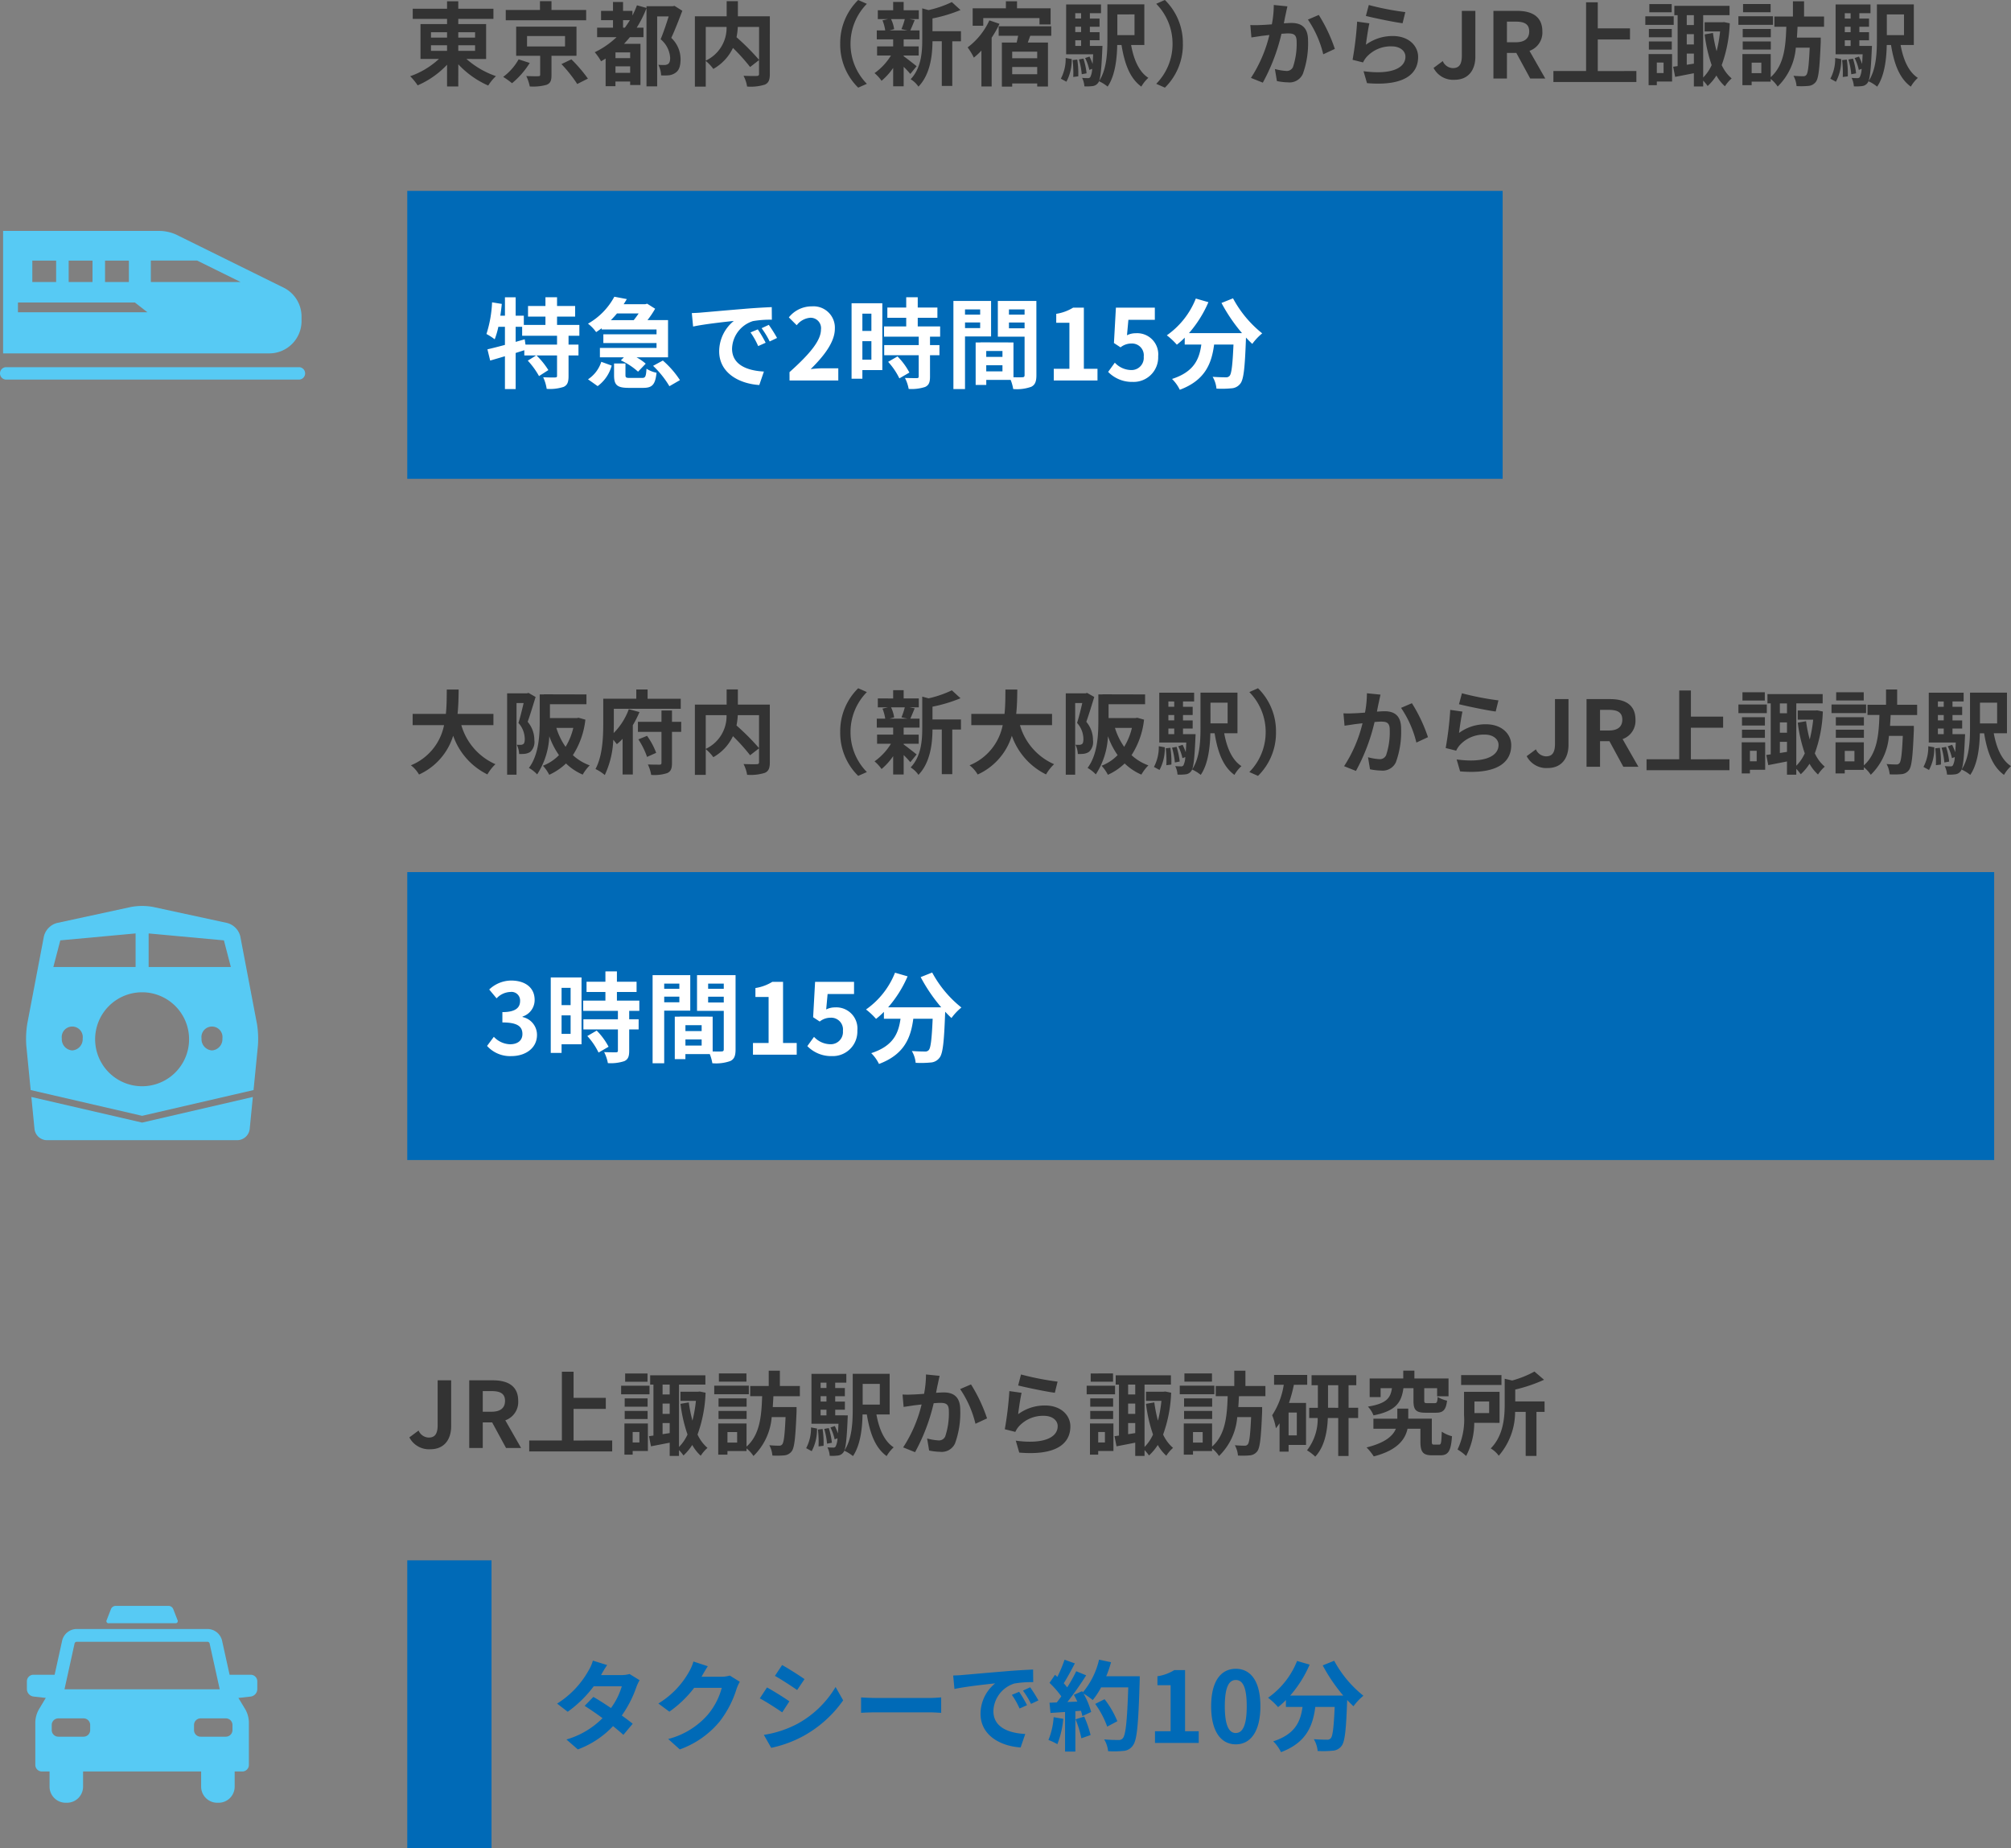
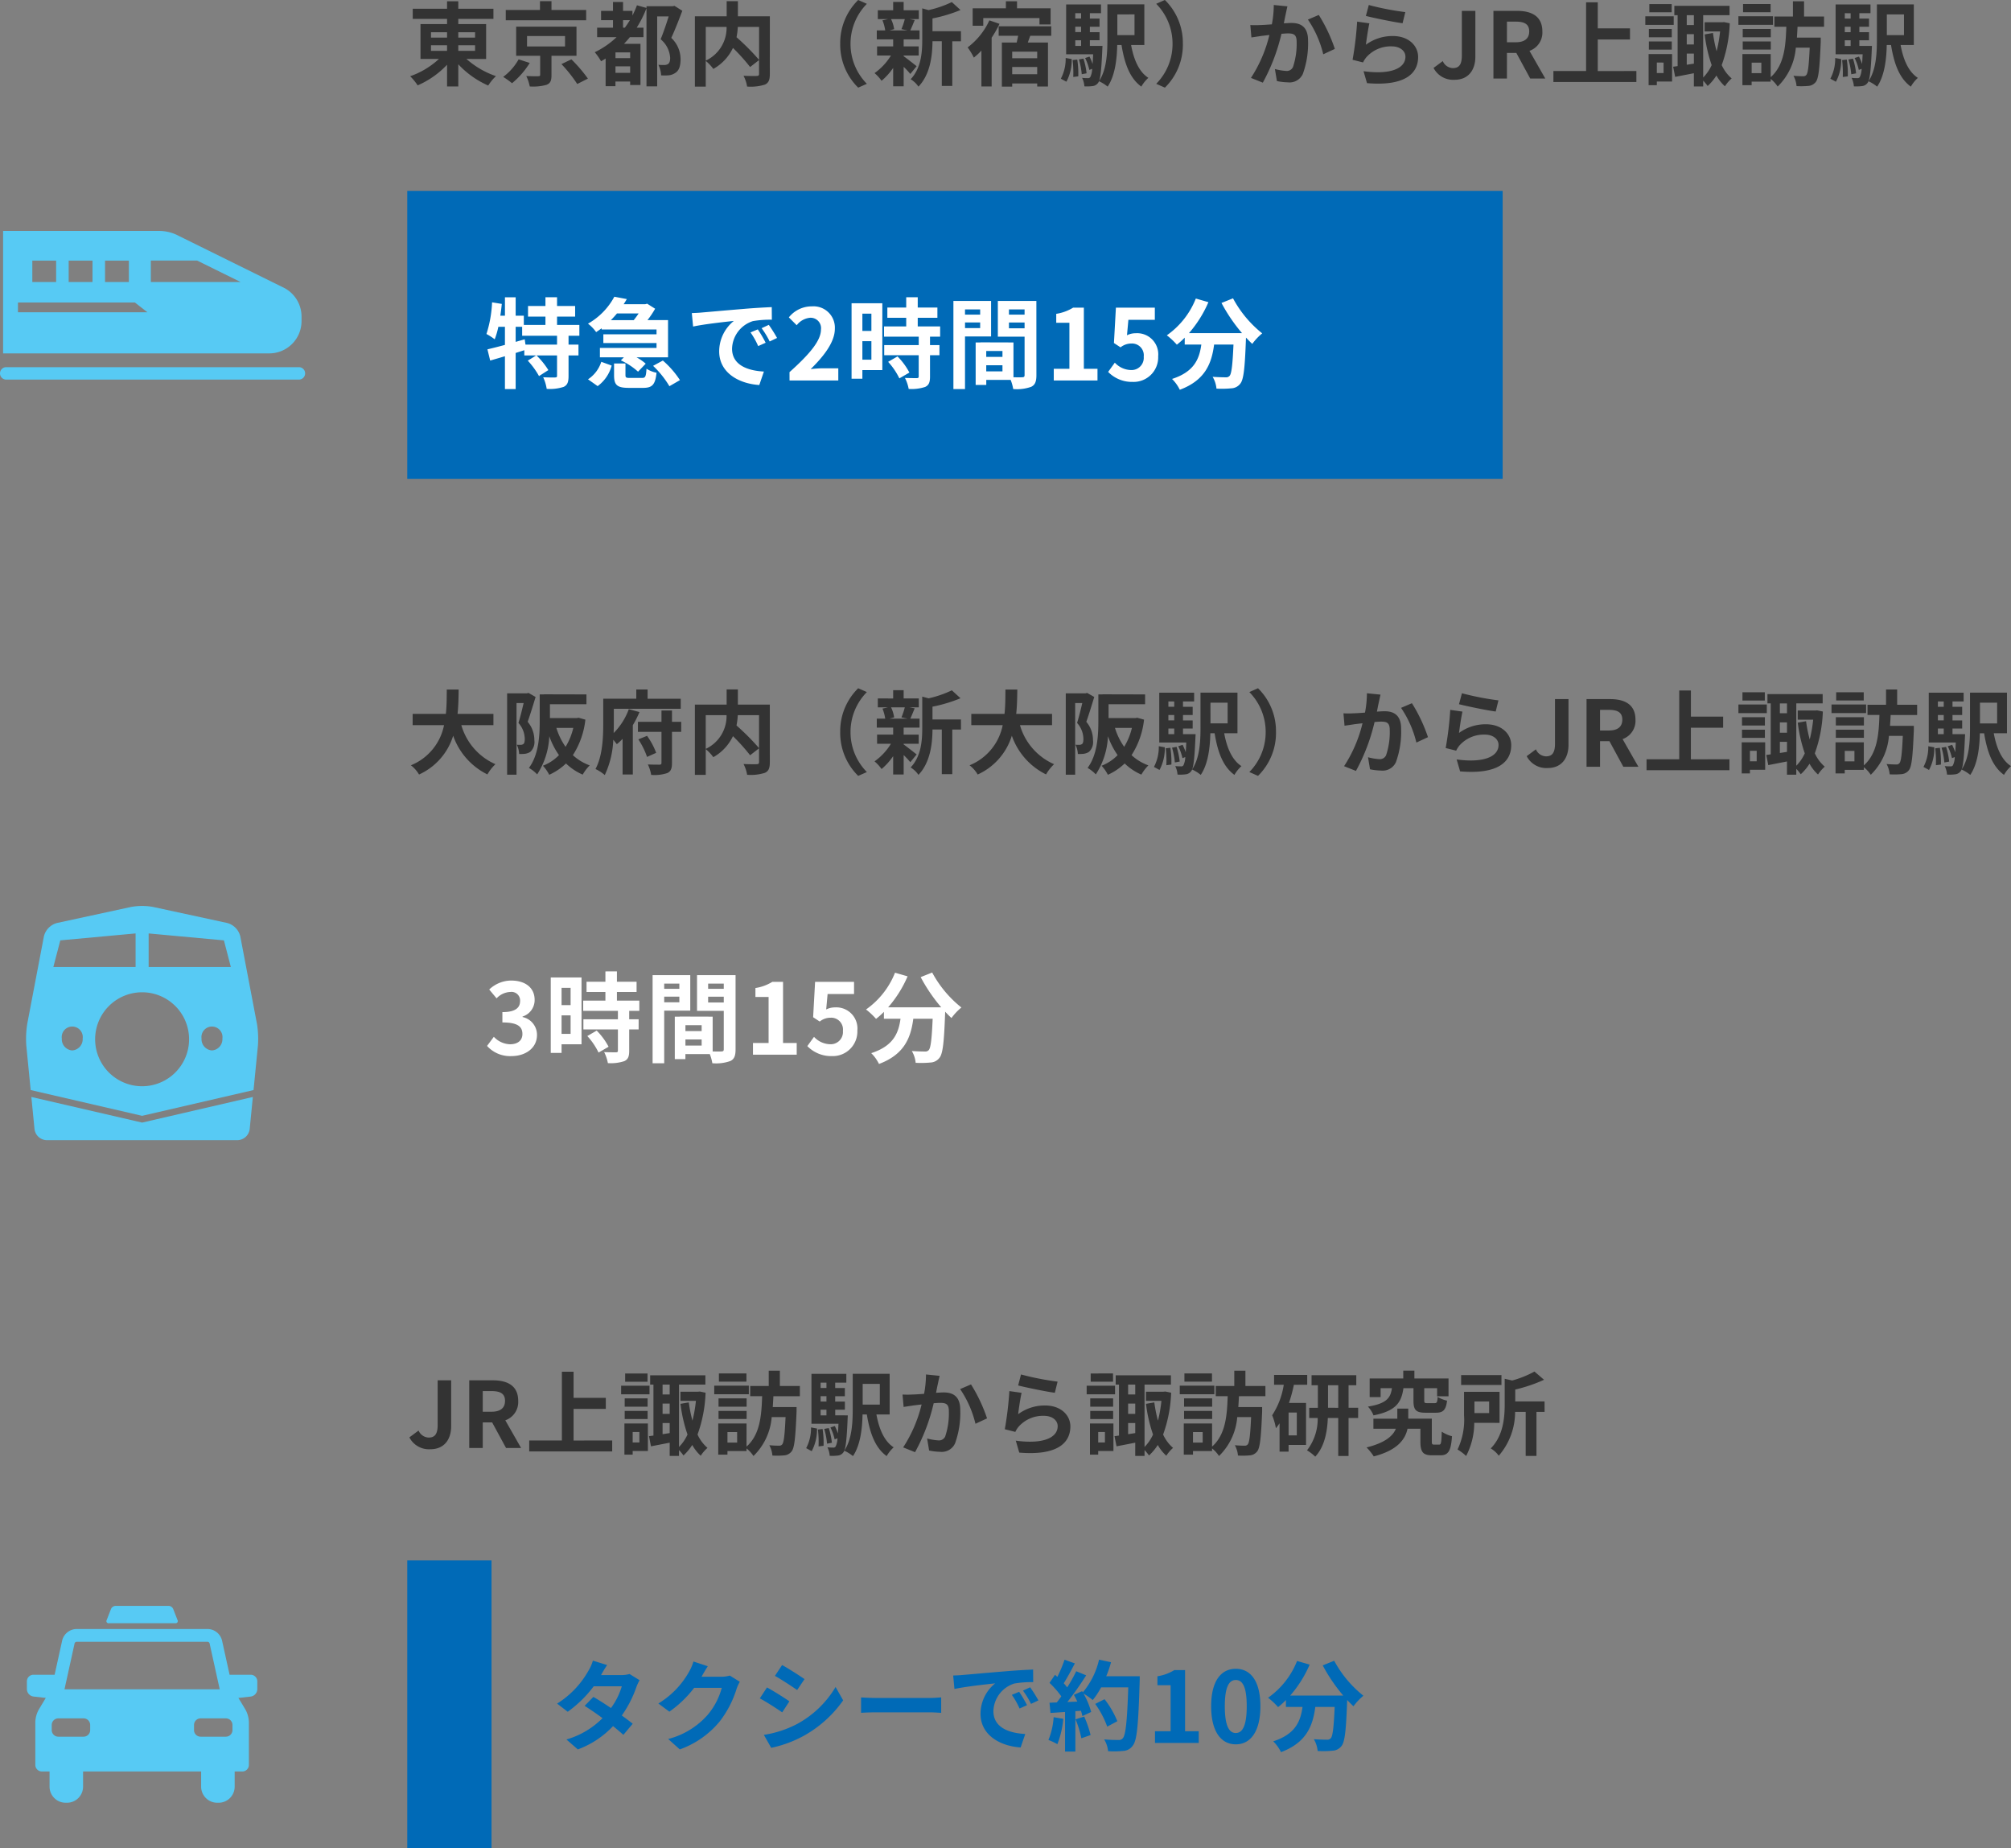
<svg xmlns="http://www.w3.org/2000/svg" width="286.397" height="263.18" viewBox="0 0 286.397 263.18">
  <rect x="0" y="0" width="286.397" height="263.18" fill="#808080" stroke="none" />
  <defs>
    <clipPath id="clip-path">
      <rect id="長方形_36870" data-name="長方形 36870" width="32.816" height="28.033" fill="#57caf4" />
    </clipPath>
  </defs>
  <g id="グループ_89570" data-name="グループ 89570" transform="translate(-46 -3822.82)">
    <g id="グループ_89520" data-name="グループ 89520" transform="translate(30.693 427)">
      <path id="パス_96466" data-name="パス 96466" d="M3.38-4.732H5.668v.793H3.38Zm0-1.859H5.668v.767H3.38Zm6.279,0v.767H7.267v-.767Zm0,2.652H7.267v-.793H9.659Zm1.573,1.157V-7.748H7.267v-.741h5.005V-9.932H7.267V-11h-1.6v1.066H.78v1.443H5.668v.741H1.885v4.966H4.511A11.758,11.758,0,0,1,.416-.325,8.464,8.464,0,0,1,1.482.975,12.686,12.686,0,0,0,5.668-1.963V1.131h1.6V-2.028A12.885,12.885,0,0,0,11.531,1a6.809,6.809,0,0,1,1.1-1.339,12.394,12.394,0,0,1-4.2-2.444ZM25.48-9.763H20.54v-1.248H18.9v1.248H14.027v1.469H25.48ZM15.86-2.73a7.936,7.936,0,0,1-2.2,2.5,11.238,11.238,0,0,1,1.261.9,11.784,11.784,0,0,0,2.522-2.886Zm1.2-3.315h5.408v1.482H17.056ZM24.1-3.237V-7.384H15.509v4.147h3.419V-.546c0,.169-.052.208-.286.221-.208.013-1.027,0-1.69-.026a6.208,6.208,0,0,1,.494,1.482A7.08,7.08,0,0,0,19.825.9c.572-.221.715-.611.715-1.391V-3.237ZM21.957-2.054A19.555,19.555,0,0,1,24.206.78L25.727.013A20.584,20.584,0,0,0,23.374-2.73Zm8.775-5.187V-8.307h.975c-.234.377-.468.728-.715,1.066ZM31.746-2.9H29.653v-.819h2.093ZM29.653-.806v-.923h2.093v.923Zm8.4-9.542-.234.052H34.073v.247l-1.365-.377a12.3,12.3,0,0,1-.637,1.456v-.663H30.732v-1.261H29.3v1.261H27.6v1.326h1.7v1.066H27.04v1.352h2.769A12.04,12.04,0,0,1,26.7-3.744a7.946,7.946,0,0,1,.9,1.287c.208-.117.429-.247.65-.39V1.092h1.4V.429h2.093V.923h1.469V-4.94h-2.34c.286-.312.559-.611.832-.949h1.937V-7.241h-.962a15.756,15.756,0,0,0,1.391-2.769V1.118h1.521V-8.84h1.638c-.312,1-.754,2.314-1.144,3.25A3.715,3.715,0,0,1,37.44-2.925c0,.429-.091.741-.338.884a1.061,1.061,0,0,1-.52.117c-.234,0-.507,0-.819-.026a3.758,3.758,0,0,1,.39,1.5,6.425,6.425,0,0,0,1.131-.013,1.967,1.967,0,0,0,.91-.351c.52-.338.728-.975.728-1.95A4.165,4.165,0,0,0,37.6-5.785c.533-1.144,1.1-2.613,1.573-3.861Zm12.051,3v4.693a33.934,33.934,0,0,0-3.211-3.224,9.853,9.853,0,0,0,.182-1.469Zm-7.592,0h2.964a5.15,5.15,0,0,1-2.964,4.8Zm9.126-1.508h-4.55v-2.158h-1.6v2.158H40.963V1.157H42.51V-2.509a6.291,6.291,0,0,1,1.079,1.144,6.748,6.748,0,0,0,2.795-2.99,27.188,27.188,0,0,1,2.444,2.717L50.1-2.626v1.95c0,.234-.078.3-.325.312s-1.118.013-1.885-.026A5.07,5.07,0,0,1,48.4,1.144,6.71,6.71,0,0,0,50.921.871c.546-.247.715-.676.715-1.508ZM61.659-4.94A8.567,8.567,0,0,0,64.22,1.3L65.455.754A8.076,8.076,0,0,1,63.128-4.94a8.076,8.076,0,0,1,2.327-5.694L64.22-11.18A8.567,8.567,0,0,0,61.659-4.94Zm9.2-3.523a9.718,9.718,0,0,1-.481,1.43l.858.182H68.692l.65-.182a5.126,5.126,0,0,0-.442-1.43Zm-.169,5.187h2.145v-1.3H70.694v-1h2.262V-6.851H71.643c.182-.39.39-.91.624-1.469l-.754-.143h1.339V-9.724H70.694v-1.183H69.2v1.183H67.015v1.261h1.456l-.793.182a6.022,6.022,0,0,1,.39,1.43h-1.2v1.274H69.2v1H66.911v1.3h1.976a8.529,8.529,0,0,1-2.34,2.509,5.714,5.714,0,0,1,1,1.092A9.183,9.183,0,0,0,69.2-1.508V1.105h1.495V-1.664A12.165,12.165,0,0,1,71.643-.65l.9-1.105c-.3-.234-1.378-1.092-1.846-1.417Zm8.164-3.458H74.8v-1.82a21.067,21.067,0,0,0,3.991-1.2l-1.235-1.131a15.3,15.3,0,0,1-3.315,1.144l-.9-.247v4.5c0,1.794-.156,4-1.651,5.59A3.562,3.562,0,0,1,72.8,1.157c1.716-1.781,1.989-4.524,2-6.461h1.326V1.053h1.495V-5.3h1.235ZM82.03-8.606h8.008v.91h1.586V-10H86.84v-1H85.254v1H80.522v2.483H82.03Zm.871.325a9.982,9.982,0,0,1-3.094,3.848,9.909,9.909,0,0,1,.884,1.456,9.564,9.564,0,0,0,1.079-1V1.131h1.456V-5.811a15.007,15.007,0,0,0,1.118-1.976Zm6.812,5.395H86.151v-.936h3.562ZM86.151-.611V-1.638h3.562V-.611Zm5.564-5.473V-7.436H84.227v1.352H87c-.065.325-.143.65-.208.962H84.682V1.157h1.469V.7h3.562v.442h1.534V-5.122H88.374l.351-.962ZM93.873.455a6.565,6.565,0,0,0,.754-3.224l-.858-.156A6.071,6.071,0,0,1,93.08.026Zm.884-3.081a15.388,15.388,0,0,1,.091,2.405l.715-.091A12.876,12.876,0,0,0,95.42-2.7Zm.9-.091a10.642,10.642,0,0,1,.4,2.106l.689-.13A10.416,10.416,0,0,0,96.3-2.834Zm-.52-2.73h.832v.806h-.832ZM95.966-9.3v.754h-.832V-9.3Zm0,2.691h-.832v-.767h.832Zm1.248,1.963v-.806h1.378V-6.6H97.214v-.767h1.378v-1.17H97.214V-9.3H98.8v-1.248H93.834v7.1h3.848c-.026.533-.052.988-.078,1.378a9.454,9.454,0,0,0-.442-1.053l-.624.208a7.157,7.157,0,0,1,.6,1.69l.4-.156a2.856,2.856,0,0,1-.26,1.17.366.366,0,0,1-.351.156,7.433,7.433,0,0,1-.819-.039,3.213,3.213,0,0,1,.325,1.209,6.309,6.309,0,0,0,1.17-.039,1.1,1.1,0,0,0,.78-.455c.312-.39.468-1.625.6-4.745.013-.169.026-.52.026-.52Zm6.357-4.485v2.951h-2.444V-9.126Zm1.4,4.355v-5.785H99.71v4.992c0,1.885-.091,4.3-1.2,5.954a5.644,5.644,0,0,1,1.235.767c1.066-1.56,1.326-3.965,1.365-5.928h.611c.429,2.652,1.183,4.745,2.821,5.928a5.156,5.156,0,0,1,1-1.248c-1.352-.871-2.08-2.626-2.457-4.68Zm5.486-.169a8.567,8.567,0,0,0-2.561-6.24l-1.235.546a8.076,8.076,0,0,1,2.327,5.694A8.076,8.076,0,0,1,106.665.754L107.9,1.3A8.567,8.567,0,0,0,110.461-4.94Zm14.885-5.33-1.937-.195a14.409,14.409,0,0,1-.273,2.756c-.663.052-1.274.091-1.677.1a12.413,12.413,0,0,1-1.391,0l.156,1.768c.39-.065,1.079-.156,1.443-.221.247-.026.65-.078,1.118-.13a19.543,19.543,0,0,1-2.626,6.11l1.69.676A27.4,27.4,0,0,0,124.5-6.37c.364-.026.689-.052.9-.052.819,0,1.261.143,1.261,1.183a10.347,10.347,0,0,1-.52,3.6.964.964,0,0,1-.975.559,7.617,7.617,0,0,1-1.6-.273l.286,1.716a8.41,8.41,0,0,0,1.56.182,2.077,2.077,0,0,0,2.132-1.2,12.737,12.737,0,0,0,.741-4.771c0-1.872-.975-2.483-2.353-2.483-.273,0-.663.026-1.092.052.091-.468.182-.949.273-1.339C125.177-9.516,125.268-9.932,125.346-10.27Zm4.472,1.222-1.547.663a14.948,14.948,0,0,1,2.184,4.94l1.651-.767A22.47,22.47,0,0,0,129.818-9.048Zm7.124-1.417-.416,1.56c1.014.26,3.913.871,5.226,1.04l.39-1.586A39.79,39.79,0,0,1,136.942-10.465Zm.078,2.613L135.278-8.1a47.958,47.958,0,0,1-.65,5.434l1.495.377a3.15,3.15,0,0,1,.481-.754,4.628,4.628,0,0,1,3.614-1.534c1.131,0,1.937.624,1.937,1.469,0,1.651-2.067,2.6-5.967,2.067l.494,1.7c5.408.455,7.28-1.365,7.28-3.731,0-1.573-1.326-2.977-3.6-2.977a6.364,6.364,0,0,0-3.835,1.235C136.617-5.551,136.851-7.137,137.02-7.852ZM149.136.182c2.067,0,2.977-1.482,2.977-3.289V-9.633h-1.924v6.37c0,1.326-.442,1.781-1.287,1.781a1.621,1.621,0,0,1-1.43-1l-1.313.975A3.143,3.143,0,0,0,149.136.182ZM154.687,0h1.924V-3.64h1.339L159.926,0h2.145l-2.249-3.939a2.754,2.754,0,0,0,1.833-2.769c0-2.21-1.6-2.925-3.614-2.925h-3.354Zm1.924-5.161V-8.1h1.248c1.235,0,1.924.351,1.924,1.391s-.689,1.547-1.924,1.547Zm12.935,4.1v-4.5h4.589V-7.137h-4.589v-3.718h-1.664v9.789h-4.654V.494h11.817v-1.56Zm10.53-9.542h-3.185v1.17h3.185Zm.286,1.742h-4.043v1.222h4.043Zm-.273,1.807h-3.263v1.183h3.263Zm-3.263,2.938h3.263V-5.278h-3.263Zm2.093,1.846V-.78h-.962V-2.275Zm1.209-1.209h-3.341V.949h1.17V.429h2.171Zm2.093,1.521V-3.549h1.014v1.43Zm1.014-7.059v1.4h-1.014v-1.4Zm-1.014,2.7h1.014v1.469h-1.014Zm5.3-1.716-.247.026h-2.509v1.3h2.2a19.237,19.237,0,0,1-.494,2.821,19.574,19.574,0,0,1-.52-2.6l-1.183.208a21.181,21.181,0,0,0,1,4.368,6.052,6.052,0,0,1-1.209,1.768V-9.022h3.757v-1.326h-7.865v1.326h.468v7.254l-.637.091.286,1.443c.806-.156,1.742-.338,2.665-.52V1.131h1.326V.3a6.631,6.631,0,0,1,.637.767,7.4,7.4,0,0,0,1.248-1.495,5.958,5.958,0,0,0,1.209,1.534,5.325,5.325,0,0,1,.962-1.118,5.508,5.508,0,0,1-1.417-1.9,19.417,19.417,0,0,0,1.144-5.954Zm6.643-2.574h-3.926v1.17h3.926Zm.338,1.742h-4.927v1.222h4.927Zm-.312,1.807h-4v1.183h4Zm-4,2.938h4V-5.278h-4Zm2.652,3.354h-1.378V-2.262h1.378Zm8.931-6.6V-8.827h-2.847V-11H197.34v2.171H194.7v1.456h1.7c-.091,2.639-.26,5.447-2.223,7.176V-3.484h-4.03V.949h1.313V.442h2.717V.065a4.514,4.514,0,0,1,.988,1.079,8.662,8.662,0,0,0,2.587-5.538h1.976c-.117,2.574-.247,3.627-.481,3.887a.525.525,0,0,1-.455.182c-.26,0-.806-.013-1.378-.065a3.68,3.68,0,0,1,.442,1.469,11.389,11.389,0,0,0,1.69-.026A1.462,1.462,0,0,0,200.6.481c.4-.507.546-1.95.7-5.668v-.637h-3.393c.039-.52.065-1.027.091-1.547Zm1.69,7.826a6.565,6.565,0,0,0,.754-3.224l-.858-.156A6.071,6.071,0,0,1,202.67.026Zm.884-3.081a15.388,15.388,0,0,1,.091,2.405l.715-.091A12.877,12.877,0,0,0,205.01-2.7Zm.9-.091a10.641,10.641,0,0,1,.4,2.106l.689-.13a10.416,10.416,0,0,0-.442-2.093Zm-.52-2.73h.832v.806h-.832Zm.832-3.848v.754h-.832V-9.3Zm0,2.691h-.832v-.767h.832ZM206.8-4.641v-.806h1.378V-6.6H206.8v-.767h1.378v-1.17H206.8V-9.3h1.586v-1.248h-4.966v7.1h3.848c-.026.533-.052.988-.078,1.378a9.454,9.454,0,0,0-.442-1.053l-.624.208a7.156,7.156,0,0,1,.6,1.69l.4-.156a2.856,2.856,0,0,1-.26,1.17.366.366,0,0,1-.351.156,7.433,7.433,0,0,1-.819-.039,3.213,3.213,0,0,1,.325,1.209,6.309,6.309,0,0,0,1.17-.039,1.1,1.1,0,0,0,.78-.455c.312-.39.468-1.625.6-4.745.013-.169.026-.52.026-.52Zm6.357-4.485v2.951h-2.444V-9.126Zm1.4,4.355v-5.785H209.3v4.992c0,1.885-.091,4.3-1.2,5.954a5.644,5.644,0,0,1,1.235.767C210.4-.4,210.665-2.808,210.7-4.771h.611c.429,2.652,1.183,4.745,2.821,5.928a5.156,5.156,0,0,1,1-1.248c-1.352-.871-2.08-2.626-2.457-4.68Z" transform="translate(73.307 3407)" fill="#333" />
      <path id="パス_96468" data-name="パス 96468" d="M12.272-5.928v-1.6H7.163c.13-1.209.143-2.405.156-3.471H5.629c-.013,1.066,0,2.249-.13,3.471H.767v1.6H5.239A7.793,7.793,0,0,1,.52-.208,4.58,4.58,0,0,1,1.677,1.105,8.948,8.948,0,0,0,6.539-4.42a9.7,9.7,0,0,0,4.875,5.512A6.221,6.221,0,0,1,12.558-.364,8.675,8.675,0,0,1,7.7-5.928Zm4.992-4.589-.221.065H14.222V1.131h1.339V-9.074h1.014c-.208.884-.481,2.015-.741,2.834a3.48,3.48,0,0,1,.9,2.275c0,.364-.052.624-.2.728a.673.673,0,0,1-.364.117c-.169,0-.338,0-.572-.013a3.278,3.278,0,0,1,.338,1.313,5.558,5.558,0,0,0,.832-.026,1.856,1.856,0,0,0,.754-.273A1.908,1.908,0,0,0,18.1-3.783,4,4,0,0,0,17.147-6.4c.364-1.014.793-2.431,1.131-3.536Zm6.383,4.979a9.22,9.22,0,0,1-1.1,2.7,9.5,9.5,0,0,1-1.313-2.7ZM24.4-6.981l-.26.052H20.319V-8.9h5.2V-10.3l-5.2-.013h-.871v.013h-.585v3.783c0,2-.117,4.784-1.534,6.682a5.022,5.022,0,0,1,1.17.923,10.8,10.8,0,0,0,1.729-5.434,11.151,11.151,0,0,0,1.378,2.691A6.443,6.443,0,0,1,19.318-.143a5.452,5.452,0,0,1,.9,1.287A8.507,8.507,0,0,0,22.607-.468a7.854,7.854,0,0,0,2.379,1.586,6.158,6.158,0,0,1,1-1.313,7.139,7.139,0,0,1-2.4-1.456,11.648,11.648,0,0,0,1.781-5.057ZM31.551-8.2A9.328,9.328,0,0,1,29.393-4.8c.013-.481.026-.936.026-1.339V-8.255h9.529v-1.43H34.229V-11H32.617v1.313H27.911v3.536c0,1.9-.091,4.6-1.105,6.474a5.94,5.94,0,0,1,1.326.858,13.019,13.019,0,0,0,1.209-5.031c.195.234.377.468.507.637a7.54,7.54,0,0,0,.819-.767V1.105h1.456v-7.02a14.9,14.9,0,0,0,.949-1.872Zm1.365,4.3a11.362,11.362,0,0,1,1.235,2.5l1.3-.585a10.57,10.57,0,0,0-1.3-2.418Zm6.1-2.5H37.7V-8.008H36.205V-6.4H32.851v1.43h3.354V-.559c0,.195-.078.26-.286.26-.234,0-.962,0-1.651-.026a5.581,5.581,0,0,1,.468,1.482,5.726,5.726,0,0,0,2.3-.26C37.544.65,37.7.26,37.7-.546v-4.42h1.313ZM50.1-7.345v4.693a33.934,33.934,0,0,0-3.211-3.224,9.853,9.853,0,0,0,.182-1.469Zm-7.592,0h2.964a5.15,5.15,0,0,1-2.964,4.8Zm9.126-1.508h-4.55v-2.158h-1.6v2.158H40.963V1.157H42.51V-2.509a6.291,6.291,0,0,1,1.079,1.144,6.748,6.748,0,0,0,2.795-2.99,27.188,27.188,0,0,1,2.444,2.717L50.1-2.626v1.95c0,.234-.078.3-.325.312s-1.118.013-1.885-.026A5.07,5.07,0,0,1,48.4,1.144,6.71,6.71,0,0,0,50.921.871c.546-.247.715-.676.715-1.508ZM61.659-4.94A8.567,8.567,0,0,0,64.22,1.3L65.455.754A8.076,8.076,0,0,1,63.128-4.94a8.076,8.076,0,0,1,2.327-5.694L64.22-11.18A8.567,8.567,0,0,0,61.659-4.94Zm9.2-3.523a9.718,9.718,0,0,1-.481,1.43l.858.182H68.692l.65-.182a5.126,5.126,0,0,0-.442-1.43Zm-.169,5.187h2.145v-1.3H70.694v-1h2.262V-6.851H71.643c.182-.39.39-.91.624-1.469l-.754-.143h1.339V-9.724H70.694v-1.183H69.2v1.183H67.015v1.261h1.456l-.793.182a6.022,6.022,0,0,1,.39,1.43h-1.2v1.274H69.2v1H66.911v1.3h1.976a8.529,8.529,0,0,1-2.34,2.509,5.714,5.714,0,0,1,1,1.092A9.183,9.183,0,0,0,69.2-1.508V1.105h1.495V-1.664A12.165,12.165,0,0,1,71.643-.65l.9-1.105c-.3-.234-1.378-1.092-1.846-1.417Zm8.164-3.458H74.8v-1.82a21.067,21.067,0,0,0,3.991-1.2l-1.235-1.131a15.3,15.3,0,0,1-3.315,1.144l-.9-.247v4.5c0,1.794-.156,4-1.651,5.59A3.562,3.562,0,0,1,72.8,1.157c1.716-1.781,1.989-4.524,2-6.461h1.326V1.053h1.495V-5.3h1.235Zm12.974.806v-1.6H86.723c.13-1.209.143-2.405.156-3.471h-1.69c-.013,1.066,0,2.249-.13,3.471H80.327v1.6H84.8A7.793,7.793,0,0,1,80.08-.208a4.58,4.58,0,0,1,1.157,1.313A8.948,8.948,0,0,0,86.1-4.42a9.7,9.7,0,0,0,4.875,5.512A6.222,6.222,0,0,1,92.118-.364a8.675,8.675,0,0,1-4.862-5.564Zm4.992-4.589-.221.065H93.782V1.131h1.339V-9.074h1.014c-.208.884-.481,2.015-.741,2.834a3.48,3.48,0,0,1,.9,2.275c0,.364-.052.624-.195.728a.673.673,0,0,1-.364.117c-.169,0-.338,0-.572-.013A3.278,3.278,0,0,1,95.5-1.82a5.558,5.558,0,0,0,.832-.026,1.856,1.856,0,0,0,.754-.273,1.908,1.908,0,0,0,.572-1.664A4,4,0,0,0,96.707-6.4c.364-1.014.793-2.431,1.131-3.536Zm6.383,4.979a9.22,9.22,0,0,1-1.105,2.7,9.5,9.5,0,0,1-1.313-2.7Zm.754-1.443-.26.052H99.879V-8.9h5.2V-10.3l-5.2-.013h-.871v.013h-.585v3.783c0,2-.117,4.784-1.534,6.682a5.022,5.022,0,0,1,1.17.923,10.8,10.8,0,0,0,1.729-5.434,11.151,11.151,0,0,0,1.378,2.691A6.443,6.443,0,0,1,98.878-.143a5.452,5.452,0,0,1,.9,1.287,8.507,8.507,0,0,0,2.392-1.612,7.854,7.854,0,0,0,2.379,1.586,6.159,6.159,0,0,1,1-1.313,7.139,7.139,0,0,1-2.4-1.456,11.648,11.648,0,0,0,1.781-5.057ZM107.133.455a6.565,6.565,0,0,0,.754-3.224l-.858-.156A6.071,6.071,0,0,1,106.34.026Zm.884-3.081a15.388,15.388,0,0,1,.091,2.405l.715-.091A12.876,12.876,0,0,0,108.68-2.7Zm.9-.091a10.642,10.642,0,0,1,.4,2.106l.689-.13a10.416,10.416,0,0,0-.442-2.093Zm-.52-2.73h.832v.806h-.832Zm.832-3.848v.754h-.832V-9.3Zm0,2.691h-.832v-.767h.832Zm1.248,1.963v-.806h1.378V-6.6h-1.378v-.767h1.378v-1.17h-1.378V-9.3h1.586v-1.248h-4.966v7.1h3.848c-.026.533-.052.988-.078,1.378a9.454,9.454,0,0,0-.442-1.053l-.624.208a7.157,7.157,0,0,1,.6,1.69l.4-.156a2.856,2.856,0,0,1-.26,1.17.366.366,0,0,1-.351.156,7.433,7.433,0,0,1-.819-.039,3.213,3.213,0,0,1,.325,1.209,6.309,6.309,0,0,0,1.17-.039,1.1,1.1,0,0,0,.78-.455c.312-.39.468-1.625.6-4.745.013-.169.026-.52.026-.52Zm6.357-4.485v2.951h-2.444V-9.126Zm1.4,4.355v-5.785H112.97v4.992c0,1.885-.091,4.3-1.2,5.954a5.644,5.644,0,0,1,1.235.767c1.066-1.56,1.326-3.965,1.365-5.928h.611c.429,2.652,1.183,4.745,2.821,5.928a5.156,5.156,0,0,1,1-1.248c-1.352-.871-2.08-2.626-2.457-4.68Zm5.486-.169a8.567,8.567,0,0,0-2.561-6.24l-1.235.546a8.076,8.076,0,0,1,2.327,5.694A8.076,8.076,0,0,1,119.925.754l1.235.546A8.567,8.567,0,0,0,123.721-4.94Zm14.885-5.33-1.937-.195a14.41,14.41,0,0,1-.273,2.756c-.663.052-1.274.091-1.677.1a12.413,12.413,0,0,1-1.391,0l.156,1.768c.39-.065,1.079-.156,1.443-.221.247-.026.65-.078,1.118-.13a19.543,19.543,0,0,1-2.626,6.11l1.69.676a27.4,27.4,0,0,0,2.652-6.968c.364-.026.689-.052.9-.052.819,0,1.261.143,1.261,1.183a10.347,10.347,0,0,1-.52,3.6.964.964,0,0,1-.975.559,7.617,7.617,0,0,1-1.6-.273l.286,1.716a8.41,8.41,0,0,0,1.56.182A2.077,2.077,0,0,0,140.8-.65a12.737,12.737,0,0,0,.741-4.771c0-1.872-.975-2.483-2.353-2.483-.273,0-.663.026-1.092.052.091-.468.182-.949.273-1.339C138.437-9.516,138.528-9.932,138.606-10.27Zm4.472,1.222-1.547.663a14.948,14.948,0,0,1,2.184,4.94l1.651-.767A22.47,22.47,0,0,0,143.078-9.048Zm7.124-1.417-.416,1.56c1.014.26,3.913.871,5.226,1.04l.39-1.586A39.79,39.79,0,0,1,150.2-10.465Zm.078,2.613L148.538-8.1a47.958,47.958,0,0,1-.65,5.434l1.495.377a3.15,3.15,0,0,1,.481-.754,4.628,4.628,0,0,1,3.614-1.534c1.131,0,1.937.624,1.937,1.469,0,1.651-2.067,2.6-5.967,2.067l.494,1.7c5.408.455,7.28-1.365,7.28-3.731,0-1.573-1.326-2.977-3.6-2.977a6.364,6.364,0,0,0-3.835,1.235C149.877-5.551,150.111-7.137,150.28-7.852ZM162.4.182c2.067,0,2.977-1.482,2.977-3.289V-9.633h-1.924v6.37c0,1.326-.442,1.781-1.287,1.781a1.621,1.621,0,0,1-1.43-1l-1.313.975A3.143,3.143,0,0,0,162.4.182ZM167.947,0h1.924V-3.64h1.339L173.186,0h2.145l-2.249-3.939a2.754,2.754,0,0,0,1.833-2.769c0-2.21-1.6-2.925-3.614-2.925h-3.354Zm1.924-5.161V-8.1h1.248c1.235,0,1.924.351,1.924,1.391s-.689,1.547-1.924,1.547Zm12.935,4.1v-4.5H187.4V-7.137h-4.589v-3.718h-1.664v9.789h-4.654V.494H188.3v-1.56Zm10.53-9.542h-3.185v1.17h3.185Zm.286,1.742h-4.043v1.222h4.043Zm-.273,1.807h-3.263v1.183h3.263Zm-3.263,2.938h3.263V-5.278h-3.263Zm2.093,1.846V-.78h-.962V-2.275Zm1.209-1.209h-3.341V.949h1.17V.429h2.171Zm2.093,1.521V-3.549h1.014v1.43Zm1.014-7.059v1.4h-1.014v-1.4Zm-1.014,2.7h1.014v1.469h-1.014Zm5.3-1.716-.247.026h-2.509v1.3h2.2a19.237,19.237,0,0,1-.494,2.821,19.572,19.572,0,0,1-.52-2.6l-1.183.208a21.181,21.181,0,0,0,1,4.368,6.052,6.052,0,0,1-1.209,1.768V-9.022h3.757v-1.326h-7.865v1.326h.468v7.254l-.637.091.286,1.443c.806-.156,1.742-.338,2.665-.52V1.131h1.326V.3a6.629,6.629,0,0,1,.637.767,7.4,7.4,0,0,0,1.248-1.495,5.958,5.958,0,0,0,1.209,1.534,5.325,5.325,0,0,1,.962-1.118,5.508,5.508,0,0,1-1.417-1.9A19.417,19.417,0,0,0,201.6-7.865Zm6.643-2.574H203.5v1.17h3.926Zm.338,1.742h-4.927v1.222h4.927Zm-.312,1.807h-4v1.183h4Zm-4,2.938h4V-5.278h-4ZM206.1-.767h-1.378V-2.262H206.1Zm8.931-6.6V-8.827h-2.847V-11H210.6v2.171h-2.639v1.456h1.7c-.091,2.639-.26,5.447-2.223,7.176V-3.484h-4.03V.949h1.313V.442h2.717V.065a4.514,4.514,0,0,1,.988,1.079,8.662,8.662,0,0,0,2.587-5.538h1.976c-.117,2.574-.247,3.627-.481,3.887a.525.525,0,0,1-.455.182c-.26,0-.806-.013-1.378-.065a3.68,3.68,0,0,1,.442,1.469,11.389,11.389,0,0,0,1.69-.026,1.462,1.462,0,0,0,1.053-.572c.4-.507.546-1.95.7-5.668v-.637h-3.393c.039-.52.065-1.027.091-1.547Zm1.69,7.826a6.565,6.565,0,0,0,.754-3.224l-.858-.156A6.071,6.071,0,0,1,215.93.026Zm.884-3.081A15.388,15.388,0,0,1,217.7-.221l.715-.091A12.877,12.877,0,0,0,218.27-2.7Zm.9-.091a10.641,10.641,0,0,1,.4,2.106l.689-.13a10.416,10.416,0,0,0-.442-2.093Zm-.52-2.73h.832v.806h-.832Zm.832-3.848v.754h-.832V-9.3Zm0,2.691h-.832v-.767h.832Zm1.248,1.963v-.806h1.378V-6.6h-1.378v-.767h1.378v-1.17h-1.378V-9.3h1.586v-1.248h-4.966v7.1h3.848c-.026.533-.052.988-.078,1.378a9.451,9.451,0,0,0-.442-1.053l-.624.208a7.156,7.156,0,0,1,.6,1.69l.4-.156a2.856,2.856,0,0,1-.26,1.17.366.366,0,0,1-.351.156,7.433,7.433,0,0,1-.819-.039,3.213,3.213,0,0,1,.325,1.209,6.309,6.309,0,0,0,1.17-.039,1.1,1.1,0,0,0,.78-.455c.312-.39.468-1.625.6-4.745.013-.169.026-.52.026-.52Zm6.357-4.485v2.951h-2.444V-9.126Zm1.4,4.355v-5.785H222.56v4.992c0,1.885-.091,4.3-1.2,5.954a5.644,5.644,0,0,1,1.235.767c1.066-1.56,1.326-3.965,1.365-5.928h.611C225-2.119,225.758-.026,227.4,1.157a5.156,5.156,0,0,1,1-1.248c-1.352-.871-2.08-2.626-2.457-4.68Z" transform="translate(73.307 3505)" fill="#333" />
      <path id="パス_96470" data-name="パス 96470" d="M3.276.182C5.343.182,6.253-1.3,6.253-3.107V-9.633H4.329v6.37c0,1.326-.442,1.781-1.287,1.781a1.621,1.621,0,0,1-1.43-1L.3-1.508A3.143,3.143,0,0,0,3.276.182ZM8.827,0h1.924V-3.64H12.09L14.066,0h2.145L13.962-3.939A2.754,2.754,0,0,0,15.8-6.708c0-2.21-1.6-2.925-3.614-2.925H8.827Zm1.924-5.161V-8.1H12c1.235,0,1.924.351,1.924,1.391S13.234-5.161,12-5.161Zm12.935,4.1v-4.5h4.589V-7.137H23.686v-3.718H22.022v9.789H17.368V.494H29.185v-1.56Zm10.53-9.542H31.031v1.17h3.185ZM34.5-8.866H30.459v1.222H34.5Zm-.273,1.807H30.966v1.183h3.263ZM30.966-4.121h3.263V-5.278H30.966Zm2.093,1.846V-.78H32.1V-2.275Zm1.209-1.209H30.927V.949H32.1V.429h2.171Zm2.093,1.521V-3.549h1.014v1.43Zm1.014-7.059v1.4H36.361v-1.4Zm-1.014,2.7h1.014v1.469H36.361Zm5.3-1.716-.247.026H38.909v1.3h2.2a19.236,19.236,0,0,1-.494,2.821,19.572,19.572,0,0,1-.52-2.6l-1.183.208a21.181,21.181,0,0,0,1,4.368A6.052,6.052,0,0,1,38.7-.143V-9.022h3.757v-1.326H34.593v1.326h.468v7.254l-.637.091L34.71-.234c.806-.156,1.742-.338,2.665-.52V1.131H38.7V.3a6.63,6.63,0,0,1,.637.767A7.4,7.4,0,0,0,40.586-.429a5.958,5.958,0,0,0,1.209,1.534,5.325,5.325,0,0,1,.962-1.118,5.508,5.508,0,0,1-1.417-1.9,19.418,19.418,0,0,0,1.144-5.954Zm6.643-2.574H44.382v1.17h3.926Zm.338,1.742H43.719v1.222h4.927Zm-.312,1.807h-4v1.183h4Zm-4,2.938h4V-5.278h-4ZM46.982-.767H45.6V-2.262h1.378Zm8.931-6.6V-8.827H53.066V-11H51.48v2.171H48.841v1.456h1.7c-.091,2.639-.26,5.447-2.223,7.176V-3.484h-4.03V.949H45.6V.442h2.717V.065a4.515,4.515,0,0,1,.988,1.079A8.662,8.662,0,0,0,51.9-4.394h1.976c-.117,2.574-.247,3.627-.481,3.887a.525.525,0,0,1-.455.182c-.26,0-.806-.013-1.378-.065A3.68,3.68,0,0,1,52,1.079a11.389,11.389,0,0,0,1.69-.026A1.462,1.462,0,0,0,54.743.481c.4-.507.546-1.95.7-5.668v-.637H52.052c.039-.52.065-1.027.091-1.547ZM57.6.455a6.565,6.565,0,0,0,.754-3.224L57.5-2.925A6.071,6.071,0,0,1,56.81.026Zm.884-3.081a15.388,15.388,0,0,1,.091,2.405l.715-.091A12.876,12.876,0,0,0,59.15-2.7Zm.9-.091a10.642,10.642,0,0,1,.4,2.106l.689-.13a10.416,10.416,0,0,0-.442-2.093Zm-.52-2.73H59.7v.806h-.832ZM59.7-9.3v.754h-.832V-9.3Zm0,2.691h-.832v-.767H59.7Zm1.248,1.963v-.806h1.378V-6.6H60.944v-.767h1.378v-1.17H60.944V-9.3H62.53v-1.248H57.564v7.1h3.848c-.026.533-.052.988-.078,1.378a9.454,9.454,0,0,0-.442-1.053l-.624.208a7.156,7.156,0,0,1,.6,1.69l.4-.156a2.856,2.856,0,0,1-.26,1.17.366.366,0,0,1-.351.156,7.433,7.433,0,0,1-.819-.039,3.213,3.213,0,0,1,.325,1.209,6.309,6.309,0,0,0,1.17-.039,1.1,1.1,0,0,0,.78-.455c.312-.39.468-1.625.6-4.745.013-.169.026-.52.026-.52ZM67.3-9.126v2.951H64.857V-9.126Zm1.4,4.355v-5.785H63.44v4.992c0,1.885-.091,4.3-1.2,5.954a5.644,5.644,0,0,1,1.235.767c1.066-1.56,1.326-3.965,1.365-5.928h.611c.429,2.652,1.183,4.745,2.821,5.928a5.156,5.156,0,0,1,1-1.248c-1.352-.871-2.08-2.626-2.457-4.68Zm7.111-5.5-1.937-.195a14.409,14.409,0,0,1-.273,2.756c-.663.052-1.274.091-1.677.1a12.413,12.413,0,0,1-1.391,0l.156,1.768c.39-.065,1.079-.156,1.443-.221.247-.026.65-.078,1.118-.13a19.543,19.543,0,0,1-2.626,6.11L72.319.6A27.4,27.4,0,0,0,74.971-6.37c.364-.026.689-.052.9-.052.819,0,1.261.143,1.261,1.183a10.347,10.347,0,0,1-.52,3.6.964.964,0,0,1-.975.559,7.617,7.617,0,0,1-1.6-.273L74.321.364a8.41,8.41,0,0,0,1.56.182,2.077,2.077,0,0,0,2.132-1.2,12.737,12.737,0,0,0,.741-4.771c0-1.872-.975-2.483-2.353-2.483-.273,0-.663.026-1.092.052.091-.468.182-.949.273-1.339C75.647-9.516,75.738-9.932,75.816-10.27Zm4.472,1.222-1.547.663a14.948,14.948,0,0,1,2.184,4.94l1.651-.767A22.469,22.469,0,0,0,80.288-9.048Zm7.124-1.417L87-8.9c1.014.26,3.913.871,5.226,1.04l.39-1.586A39.79,39.79,0,0,1,87.412-10.465Zm.078,2.613L85.748-8.1a47.96,47.96,0,0,1-.65,5.434l1.5.377a3.149,3.149,0,0,1,.481-.754,4.628,4.628,0,0,1,3.614-1.534c1.131,0,1.937.624,1.937,1.469,0,1.651-2.067,2.6-5.967,2.067l.494,1.7c5.408.455,7.28-1.365,7.28-3.731,0-1.573-1.326-2.977-3.6-2.977A6.364,6.364,0,0,0,87-4.81C87.087-5.551,87.321-7.137,87.49-7.852Zm13.026-2.756H97.331v1.17h3.185Zm.286,1.742H96.759v1.222H100.8Zm-.273,1.807H97.266v1.183h3.263ZM97.266-4.121h3.263V-5.278H97.266Zm2.093,1.846V-.78H98.4V-2.275Zm1.209-1.209H97.227V.949H98.4V.429h2.171Zm2.093,1.521V-3.549h1.014v1.43Zm1.014-7.059v1.4h-1.014v-1.4Zm-1.014,2.7h1.014v1.469h-1.014Zm5.3-1.716-.247.026h-2.509v1.3h2.2a19.236,19.236,0,0,1-.494,2.821,19.573,19.573,0,0,1-.52-2.6l-1.183.208a21.181,21.181,0,0,0,1,4.368A6.052,6.052,0,0,1,105-.143V-9.022h3.757v-1.326h-7.865v1.326h.468v7.254l-.637.091.286,1.443c.806-.156,1.742-.338,2.665-.52V1.131H105V.3a6.629,6.629,0,0,1,.637.767,7.4,7.4,0,0,0,1.248-1.495A5.958,5.958,0,0,0,108.1,1.105a5.325,5.325,0,0,1,.962-1.118,5.508,5.508,0,0,1-1.417-1.9,19.418,19.418,0,0,0,1.144-5.954Zm6.643-2.574h-3.926v1.17h3.926Zm.338,1.742h-4.927v1.222h4.927Zm-.312,1.807h-4v1.183h4Zm-4,2.938h4V-5.278h-4Zm2.652,3.354H111.9V-2.262h1.378Zm8.931-6.6V-8.827h-2.847V-11H117.78v2.171h-2.639v1.456h1.7c-.091,2.639-.26,5.447-2.223,7.176V-3.484h-4.03V.949H111.9V.442h2.717V.065a4.514,4.514,0,0,1,.988,1.079A8.662,8.662,0,0,0,118.2-4.394h1.976c-.117,2.574-.247,3.627-.481,3.887a.525.525,0,0,1-.455.182c-.26,0-.806-.013-1.378-.065a3.68,3.68,0,0,1,.442,1.469,11.389,11.389,0,0,0,1.69-.026,1.462,1.462,0,0,0,1.053-.572c.4-.507.546-1.95.7-5.668v-.637h-3.393c.039-.52.065-1.027.091-1.547Zm4.472,5.577h-1.17v-3.25h1.17ZM128.167-9v-1.4h-4.719V-9h1.378a10.909,10.909,0,0,1-1.651,4.342,8.647,8.647,0,0,1,.533,1.846c.182-.221.351-.455.52-.7V.52h1.287V-.429H128v-5.98h-2.431a21.68,21.68,0,0,0,.7-2.587Zm2.964,3.276V-8.931h1.456V-5.72Zm4.29,0h-1.365V-8.931h1.1v-1.43h-6.37v1.43h.9V-5.72h-1.235v1.456h1.209a7.289,7.289,0,0,1-1.521,4.6,6.2,6.2,0,0,1,1.17.9c1.339-1.417,1.716-3.588,1.794-5.5h1.482V1.144h1.469V-4.264h1.365ZM143.3-8.515v1.768c0,1.3.312,1.729,1.729,1.729h1.456c1.027,0,1.43-.364,1.6-1.716a4.438,4.438,0,0,1-1.339-.533c-.052.767-.117.884-.429.884h-1.04c-.39,0-.442-.039-.442-.39V-8.515h1.833v1.157h1.625V-9.893h-4.862v-1.118h-1.586v1.118h-4.784v2.652h1.56V-8.515h1.612c-.2,1.378-.728,2.184-3.419,2.626a3.923,3.923,0,0,1,.793,1.248c3.237-.637,3.978-1.872,4.264-3.874Zm2.938,8.034c-.273,0-.325-.052-.325-.455V-4.173h-3.354V-5.6H141v1.43h-3.406v1.43h3.2c-.4.988-1.469,1.989-4.173,2.665A7.877,7.877,0,0,1,137.644,1.2c3.38-.871,4.485-2.431,4.81-3.939h1.833v1.82c0,1.521.39,1.963,1.664,1.963h1.17c1.118,0,1.521-.572,1.664-2.717a4.619,4.619,0,0,1-1.456-.65c-.052,1.625-.1,1.846-.377,1.846Zm9.594-9.893h-5.746v1.4h5.746Zm-1.755,3.757v1.651h-2.093V-6.617Zm1.482,3.042v-4.42H150.5v3.3a9.823,9.823,0,0,1-.923,4.914,6.7,6.7,0,0,1,1.222.923,10.214,10.214,0,0,0,1.157-4.719Zm6.409-3.055h-4.173V-8.32a21.657,21.657,0,0,0,4.1-1.391l-1.365-1.17a14.585,14.585,0,0,1-3.172,1.274l-1.066-.247v3.588c0,1.924-.182,4.5-1.989,6.331a3.82,3.82,0,0,1,1.144,1.04,9.522,9.522,0,0,0,2.327-6.24h1.508V1.131h1.534V-5.135h1.157Z" transform="translate(73.307 3602)" fill="#333" />
      <g id="グループ_88630" data-name="グループ 88630" transform="translate(-626.693 832)">
        <rect id="画像_54" data-name="画像 54" width="156" height="41" transform="translate(700 2591)" fill="#006ab7" />
        <path id="パス_96467" data-name="パス 96467" d="M10.332-5.11H5.838l-.112-.756L4.438-5.5V-7.644h.924V-6.37h4.97ZM13.51-6.37V-7.91H10.332V-9.1h2.576v-1.512H10.332v-1.246H8.68v1.246H6.2V-9.1H8.68v1.19H5.6V-9.226H4.438v-2.618H2.912v2.618H2.254q.126-.84.21-1.68L1.078-11.13a17.026,17.026,0,0,1-.8,4.508,8.913,8.913,0,0,1,1.176.756,11.326,11.326,0,0,0,.518-1.778h.938v2.576c-.938.252-1.806.476-2.492.63l.392,1.6c.63-.182,1.344-.392,2.1-.616V1.218H4.438V-3.92c.406-.126.826-.266,1.232-.392v.742H7.364l-1.2.742a11.2,11.2,0,0,1,1.6,2.2l1.33-.854A10.98,10.98,0,0,0,7.406-3.57h2.926v2.9c0,.182-.056.224-.294.238s-.98,0-1.68-.028a6.064,6.064,0,0,1,.5,1.652A6.355,6.355,0,0,0,11.27.91c.56-.266.7-.714.7-1.554V-3.57h1.414V-5.11H11.97V-6.37Zm8.442-3.178c-.21.322-.462.658-.7.952H18c.308-.308.6-.63.868-.952ZM16.688-7.266H24.5v.686H16.926v1.246H24.5v.7H16.436V-3.3h3.416l-.434.434a9.649,9.649,0,0,1,2.45,1.61L22.96-2.394a7.12,7.12,0,0,0-1.316-.91h4.494V-8.6H23.212A12.7,12.7,0,0,0,24.3-10.22l-1.134-.714-.266.07h-3.08c.154-.238.308-.49.448-.728l-1.778-.336a9.649,9.649,0,0,1-3.752,3.836,5.584,5.584,0,0,1,1.162,1.2c.28-.182.532-.364.784-.546ZM16.114.8a5.362,5.362,0,0,0,2-2.926L16.632-2.66a4.7,4.7,0,0,1-1.89,2.492ZM20.748-.364c-.574,0-.672-.042-.672-.42V-2.422H18.452V-.756c0,1.372.392,1.806,2.1,1.806h2.03c1.288,0,1.736-.42,1.918-2.156a3.972,3.972,0,0,1-1.428-.574C23-.532,22.9-.364,22.428-.364ZM24.01-2.086a13.488,13.488,0,0,1,2.324,2.9l1.5-.868A13.254,13.254,0,0,0,25.4-2.842ZM29.526-9.6l.182,1.918c1.624-.35,4.48-.658,5.8-.8a5.6,5.6,0,0,0-2.086,4.326c0,3.038,2.772,4.606,5.712,4.8l.658-1.918c-2.38-.126-4.536-.952-4.536-3.262a4.254,4.254,0,0,1,2.968-3.92,14.544,14.544,0,0,1,2.7-.2l-.014-1.792c-.994.042-2.52.126-3.962.252-2.562.21-4.872.42-6.048.518C30.632-9.646,30.086-9.618,29.526-9.6ZM38.92-7.28l-1.036.434A10.8,10.8,0,0,1,38.976-4.9l1.064-.476A17.377,17.377,0,0,0,38.92-7.28Zm1.568-.644-1.022.476a12.316,12.316,0,0,1,1.148,1.89l1.05-.5A20.942,20.942,0,0,0,40.488-7.924ZM43.442,0h6.944V-1.736h-2.24c-.49,0-1.176.056-1.694.112,1.89-1.848,3.444-3.864,3.444-5.74a3.039,3.039,0,0,0-3.262-3.192,4.159,4.159,0,0,0-3.29,1.568l1.12,1.12a2.711,2.711,0,0,1,1.9-1.064,1.48,1.48,0,0,1,1.554,1.68c0,1.6-1.666,3.542-4.48,6.062ZM55.1-9.52v2.464H53.816V-9.52ZM53.816-2.968V-5.6H55.1v2.632ZM56.658-11H52.276V-.252h1.54V-1.484h2.842Zm.826,8.344a9.849,9.849,0,0,1,1.6,2.352l1.428-.826a9.66,9.66,0,0,0-1.694-2.3ZM64.89-6.244V-7.7H61.7V-8.932h2.8v-1.456H61.7v-1.47H60.06v1.47H57.372v1.456H60.06V-7.7H56.9v1.456h4.942v1.2H56.924V-3.6h4.914v3.01c0,.2-.07.252-.294.252s-.994,0-1.666-.028A5.615,5.615,0,0,1,60.41,1.2a6.2,6.2,0,0,0,2.338-.28c.546-.252.7-.672.7-1.47V-3.6h1.344V-5.04H63.448v-1.2Zm5.7-3.878v.742H68.432v-.742Zm-2.156,2.66v-.8h2.156v.8Zm3.71,1.19v-5.054H66.78V1.218h1.652v-7.49ZM74.69-7.434V-8.26h2.226v.826Zm2.226-2.688v.742H74.69v-.742ZM71.456-1.3V-2.17h2.31V-1.3Zm2.31-2.058h-2.31V-4.2h2.31Zm4.83-7.966H73.108v5.082h3.808V-.77c0,.224-.084.308-.336.308-.182.014-.7.014-1.246,0V-5.418l-4.7-.014v.014h-.686V.63h1.512V-.084h3.472a6.165,6.165,0,0,1,.364,1.3A6.049,6.049,0,0,0,77.854.9C78.414.63,78.6.14,78.6-.756ZM81.074,0H87.3V-1.666H85.358v-8.708H83.832a6.463,6.463,0,0,1-2.408.882v1.274H83.3v6.552H81.074ZM92.316.2a3.5,3.5,0,0,0,3.626-3.64,3.008,3.008,0,0,0-3.192-3.29A2.721,2.721,0,0,0,91.5-6.44l.2-2.2h3.766v-1.736H89.922l-.28,5.04.938.616a2.479,2.479,0,0,1,1.554-.546,1.677,1.677,0,0,1,1.75,1.876,1.74,1.74,0,0,1-1.834,1.9,3.22,3.22,0,0,1-2.282-1.05l-.952,1.316A4.722,4.722,0,0,0,92.316.2Zm12.642-11.242a23.774,23.774,0,0,0,2.926,4.3h-7.56a16.791,16.791,0,0,0,2.772-4.41l-1.792-.518a11.608,11.608,0,0,1-4.13,5.236A10.012,10.012,0,0,1,98.6-5.1,10.549,10.549,0,0,0,99.722-6.1v.98h2.366c-.28,2.044-1.008,3.878-4.172,4.9a5.578,5.578,0,0,1,1.106,1.54c3.626-1.358,4.536-3.752,4.886-6.44h2.758c-.126,2.926-.28,4.172-.56,4.466a.649.649,0,0,1-.56.2c-.35,0-1.078-.014-1.848-.07a4.023,4.023,0,0,1,.546,1.68,14.006,14.006,0,0,0,2.114-.042,1.689,1.689,0,0,0,1.274-.658c.49-.588.658-2.24.812-6.468v-.1c.308.322.6.63.9.9a7.975,7.975,0,0,1,1.414-1.5A16.12,16.12,0,0,1,106.6-11.7Z" transform="translate(711 2618)" fill="#fff" />
      </g>
      <g id="グループ_88631" data-name="グループ 88631" transform="translate(-610 836)">
-         <rect id="画像_65" data-name="画像 65" width="226" height="41" transform="translate(683.307 2684)" fill="#006ab7" />
        <path id="パス_96469" data-name="パス 96469" d="M3.836.2C5.81.2,7.476-.91,7.476-2.814A2.591,2.591,0,0,0,5.418-5.362v-.07A2.459,2.459,0,0,0,7.14-7.8c0-1.764-1.358-2.758-3.36-2.758A4.6,4.6,0,0,0,.672-9.282l1.05,1.26a2.816,2.816,0,0,1,1.96-.91A1.222,1.222,0,0,1,5.068-7.644c0,.924-.616,1.582-2.52,1.582v1.47C4.8-4.592,5.4-3.948,5.4-2.94,5.4-2,4.69-1.484,3.64-1.484A3.291,3.291,0,0,1,1.33-2.548l-.966,1.3A4.4,4.4,0,0,0,3.836.2ZM12.264-9.52v2.464H10.976V-9.52ZM10.976-2.968V-5.6h1.288v2.632ZM13.818-11H9.436V-.252h1.54V-1.484h2.842Zm.826,8.344a9.849,9.849,0,0,1,1.6,2.352l1.428-.826a9.66,9.66,0,0,0-1.694-2.3ZM22.05-6.244V-7.7H18.858V-8.932h2.8v-1.456h-2.8v-1.47H17.22v1.47H14.532v1.456H17.22V-7.7H14.056v1.456H19v1.2H14.084V-3.6H19v3.01c0,.2-.07.252-.294.252s-.994,0-1.666-.028A5.615,5.615,0,0,1,17.57,1.2a6.2,6.2,0,0,0,2.338-.28c.546-.252.7-.672.7-1.47V-3.6h1.344V-5.04H20.608v-1.2Zm5.7-3.878v.742H25.592v-.742Zm-2.156,2.66v-.8h2.156v.8Zm3.71,1.19v-5.054H23.94V1.218h1.652v-7.49ZM31.85-7.434V-8.26h2.226v.826Zm2.226-2.688v.742H31.85v-.742ZM28.616-1.3V-2.17h2.31V-1.3Zm2.31-2.058h-2.31V-4.2h2.31Zm4.83-7.966H30.268v5.082h3.808V-.77c0,.224-.084.308-.336.308-.182.014-.7.014-1.246,0V-5.418l-4.7-.014v.014H27.1V.63h1.512V-.084h3.472a6.164,6.164,0,0,1,.364,1.3A6.049,6.049,0,0,0,35.014.9c.56-.266.742-.756.742-1.652ZM38.234,0h6.23V-1.666H42.518v-8.708H40.992a6.463,6.463,0,0,1-2.408.882v1.274H40.46v6.552H38.234ZM49.476.2A3.5,3.5,0,0,0,53.1-3.444a3.008,3.008,0,0,0-3.192-3.29,2.721,2.721,0,0,0-1.246.294l.2-2.2h3.766v-1.736H47.082l-.28,5.04.938.616a2.479,2.479,0,0,1,1.554-.546,1.677,1.677,0,0,1,1.75,1.876,1.74,1.74,0,0,1-1.834,1.9,3.22,3.22,0,0,1-2.282-1.05l-.952,1.316A4.722,4.722,0,0,0,49.476.2ZM62.118-11.046a23.774,23.774,0,0,0,2.926,4.3h-7.56a16.791,16.791,0,0,0,2.772-4.41l-1.792-.518a11.608,11.608,0,0,1-4.13,5.236A10.012,10.012,0,0,1,55.762-5.1,10.548,10.548,0,0,0,56.882-6.1v.98h2.366c-.28,2.044-1.008,3.878-4.172,4.9a5.578,5.578,0,0,1,1.106,1.54c3.626-1.358,4.536-3.752,4.886-6.44h2.758c-.126,2.926-.28,4.172-.56,4.466a.649.649,0,0,1-.56.2c-.35,0-1.078-.014-1.848-.07a4.023,4.023,0,0,1,.546,1.68,14.006,14.006,0,0,0,2.114-.042A1.689,1.689,0,0,0,64.792.448c.49-.588.658-2.24.812-6.468v-.1c.308.322.6.63.9.9a7.975,7.975,0,0,1,1.414-1.5A16.12,16.12,0,0,1,63.756-11.7Z" transform="translate(694.307 2710)" fill="#fff" />
      </g>
      <g id="グループ_88632" data-name="グループ 88632" transform="translate(-610 834)">
        <rect id="画像_56" data-name="画像 56" width="12" height="41" transform="translate(683.307 2784)" fill="#006ab7" />
        <path id="パス_96471" data-name="パス 96471" d="M7.966-11.088l-2.03-.63a5.794,5.794,0,0,1-.644,1.456A13,13,0,0,1,.84-5.6L2.352-4.438a16.838,16.838,0,0,0,3.7-3.626h4A9.937,9.937,0,0,1,8.512-4.97C7.63-5.558,6.748-6.132,6.006-6.552L4.76-5.278C5.474-4.83,6.4-4.2,7.308-3.528A11.893,11.893,0,0,1,2.17-.49L3.794.924A13.173,13.173,0,0,0,8.806-2.394c.574.462,1.092.9,1.47,1.246l1.33-1.582c-.406-.336-.952-.742-1.554-1.176a16.031,16.031,0,0,0,2.072-4.032,6.586,6.586,0,0,1,.462-.994l-1.428-.882A4.445,4.445,0,0,1,9.94-9.66H7.1A15.082,15.082,0,0,1,7.966-11.088ZM22.3-10.92l-2.044-.672a6.736,6.736,0,0,1-.63,1.47A12.327,12.327,0,0,1,15.26-5.614l1.568,1.162A15.958,15.958,0,0,0,20.356-7.84H24.29A9.952,9.952,0,0,1,22.3-4.018,11.157,11.157,0,0,1,16.66-.56L18.312.924a13.072,13.072,0,0,0,5.656-3.948A14.607,14.607,0,0,0,26.4-7.7a5.605,5.605,0,0,1,.462-1.008L25.438-9.59a4.489,4.489,0,0,1-1.218.168H21.406c.014-.028.028-.042.042-.07C21.616-9.8,21.98-10.43,22.3-10.92Zm10.584-.168-1.022,1.54c.924.518,2.38,1.47,3.164,2.016l1.05-1.554C35.35-9.59,33.81-10.584,32.886-11.088Zm-2.6,9.94L31.332.7a17.035,17.035,0,0,0,4.676-1.736A16.9,16.9,0,0,0,41.58-6.062L40.5-7.966a14.271,14.271,0,0,1-5.446,5.25A15.17,15.17,0,0,1,30.282-1.148ZM30.73-7.9,29.708-6.342c.938.49,2.394,1.442,3.192,1.988l1.022-1.568C33.208-6.426,31.668-7.392,30.73-7.9Zm13.4,1.414v2.2c.518-.042,1.456-.07,2.254-.07H53.9c.588,0,1.3.056,1.638.07v-2.2c-.364.028-.98.084-1.638.084H46.382C45.654-6.4,44.632-6.44,44.128-6.482ZM57.246-9.6l.182,1.918c1.624-.35,4.48-.658,5.8-.8a5.6,5.6,0,0,0-2.086,4.326c0,3.038,2.772,4.606,5.712,4.8l.658-1.918c-2.38-.126-4.536-.952-4.536-3.262a4.254,4.254,0,0,1,2.968-3.92,14.544,14.544,0,0,1,2.7-.2l-.014-1.792c-.994.042-2.52.126-3.962.252-2.562.21-4.872.42-6.048.518C58.352-9.646,57.806-9.618,57.246-9.6ZM66.64-7.28,65.6-6.846A10.8,10.8,0,0,1,66.7-4.9l1.064-.476A17.377,17.377,0,0,0,66.64-7.28Zm1.568-.644-1.022.476a12.316,12.316,0,0,1,1.148,1.89l1.05-.5A20.943,20.943,0,0,0,68.208-7.924Zm3.346,4.256A10.179,10.179,0,0,1,70.812-.42a8.229,8.229,0,0,1,1.274.6,12.944,12.944,0,0,0,.84-3.612Zm3.122.308a14.248,14.248,0,0,1,.826,2.7l1.316-.462a15.966,15.966,0,0,0-.91-2.632Zm4.368-6.132a16.056,16.056,0,0,0,.686-2l-1.708-.364A11.147,11.147,0,0,1,75.712-7.2l-.1-.168-1.176.518c.168.294.336.63.49.966l-1.414.056a45.07,45.07,0,0,0,2.674-3.794l-1.414-.588a21.891,21.891,0,0,1-1.288,2.3c-.14-.182-.308-.392-.49-.588.5-.784,1.078-1.862,1.582-2.828l-1.47-.518a18.506,18.506,0,0,1-1.022,2.436L71.75-9.7l-.784,1.148a13.189,13.189,0,0,1,1.68,1.918c-.21.308-.434.6-.644.868l-1.036.042.14,1.456,2.072-.14V1.232h1.47V-4.522l.8-.056a7.618,7.618,0,0,1,.2.756L76.9-4.41A11.15,11.15,0,0,0,75.81-7.028a10.7,10.7,0,0,1,1.316.924,11.534,11.534,0,0,0,1.19-1.806H82.18c-.154,4.774-.364,6.818-.784,7.252a.691.691,0,0,1-.588.238c-.378,0-1.176,0-2.058-.084a3.98,3.98,0,0,1,.56,1.68,13.364,13.364,0,0,0,2.184-.042,1.735,1.735,0,0,0,1.344-.77c.588-.742.784-2.954.966-9.086.014-.21.014-.77.014-.77Zm1.582,6.4a13.168,13.168,0,0,0-1.82-3.136l-1.33.672a13.225,13.225,0,0,1,1.708,3.234ZM85.988,0h6.23V-1.666H90.272v-8.708H88.746a6.463,6.463,0,0,1-2.408.882v1.274h1.876v6.552H85.988ZM97.5.2C99.61.2,101-1.652,101-5.222s-1.386-5.334-3.5-5.334-3.514,1.75-3.514,5.334S95.382.2,97.5.2Zm0-1.61c-.9,0-1.568-.9-1.568-3.808S96.6-8.96,97.5-8.96s1.554.84,1.554,3.738S98.392-1.414,97.5-1.414Zm12.376-9.632a23.774,23.774,0,0,0,2.926,4.3h-7.56a16.791,16.791,0,0,0,2.772-4.41l-1.792-.518a11.608,11.608,0,0,1-4.13,5.236A10.012,10.012,0,0,1,103.516-5.1a10.549,10.549,0,0,0,1.12-1.008v.98H107c-.28,2.044-1.008,3.878-4.172,4.9a5.578,5.578,0,0,1,1.106,1.54c3.626-1.358,4.536-3.752,4.886-6.44h2.758c-.126,2.926-.28,4.172-.56,4.466a.649.649,0,0,1-.56.2c-.35,0-1.078-.014-1.848-.07a4.023,4.023,0,0,1,.546,1.68,14.006,14.006,0,0,0,2.114-.042,1.689,1.689,0,0,0,1.274-.658c.49-.588.658-2.24.812-6.468v-.1c.308.322.6.63.9.9a7.975,7.975,0,0,1,1.414-1.5A16.12,16.12,0,0,1,111.51-11.7Z" transform="translate(703.807 2810)" fill="#006ab7" />
      </g>
      <g id="グループ_88654" data-name="グループ 88654" transform="translate(19.015 3524.822)">
        <path id="パス_96133" data-name="パス 96133" d="M628.35,289.949,612.577,286.3l.449,4.567a1.8,1.8,0,0,0,1.752,1.588h27.142a1.8,1.8,0,0,0,1.752-1.588l.449-4.567Z" transform="translate(-611.82 -259.102)" fill="#57caf4" />
        <path id="パス_96134" data-name="パス 96134" d="M637.488,16.737l-2.364-12.41a2.618,2.618,0,0,0-1.858-1.905L622.7.136a8.806,8.806,0,0,0-3.12,0L609.013,2.422a2.619,2.619,0,0,0-1.858,1.905l-2.364,12.41a13.329,13.329,0,0,0-.142,3.156l.622,6.318,15.87,3.669,15.87-3.669.622-6.318a13.329,13.329,0,0,0-.142-3.156m-28-11.841,10.72-.987V8.687H608.5Zm1.7,15.672a1.6,1.6,0,0,1-1.487-1.7,1.5,1.5,0,1,1,2.973,0,1.6,1.6,0,0,1-1.487,1.7m9.95,5.1a6.69,6.69,0,1,1,6.69-6.69,6.69,6.69,0,0,1-6.69,6.69m9.95-5.1a1.6,1.6,0,0,1-1.487-1.7,1.5,1.5,0,1,1,2.973,0,1.6,1.6,0,0,1-1.487,1.7M622.071,8.687V3.91l10.72.987.987,3.79Z" transform="translate(-604.61 0.003)" fill="#57caf4" />
      </g>
      <g id="グループ_88655" data-name="グループ 88655" transform="translate(19.137 3624.484)">
        <g id="グループ_88651" data-name="グループ 88651" clip-path="url(#clip-path)">
          <path id="パス_96153" data-name="パス 96153" d="M134.947,2.47h9.5a.3.3,0,0,0,.3-.437l-.623-1.6A.741.741,0,0,0,143.487,0h-7.576a.741.741,0,0,0-.639.437l-.623,1.6a.3.3,0,0,0,.3.437" transform="translate(-123.291 0)" fill="#57caf4" />
          <path id="パス_96154" data-name="パス 96154" d="M31.879,45.656H28.867l-1.078-4.883a2.145,2.145,0,0,0-2.028-1.629H7.055a2.144,2.144,0,0,0-2.028,1.629L3.95,45.656H.938A.94.94,0,0,0,0,46.594v1.12a1.08,1.08,0,0,0,.931,1.045l1.77.2a1.254,1.254,0,0,0-.088.123l-.927,1.545A4,4,0,0,0,1.2,52.371v6.124a.94.94,0,0,0,.938.938H3.229v2.16a2.29,2.29,0,0,0,2.29,2.29H5.71A2.29,2.29,0,0,0,8,61.593v-2.16H24.816v2.16a2.29,2.29,0,0,0,2.29,2.29H27.3a2.29,2.29,0,0,0,2.29-2.29v-2.16h1.088a.94.94,0,0,0,.938-.938V52.371a4,4,0,0,0-.483-1.741L30.2,49.085a1.269,1.269,0,0,0-.088-.123l1.77-.2a1.08,1.08,0,0,0,.931-1.045v-1.12a.94.94,0,0,0-.938-.938M9.013,53.539a.94.94,0,0,1-.938.938h-3.6a.94.94,0,0,1-.938-.938v-.731a.94.94,0,0,1,.938-.938h3.6a.94.94,0,0,1,.938.938ZM5.355,47.73,6.8,41.165a.332.332,0,0,1,.251-.2H25.761a.332.332,0,0,1,.252.2l1.449,6.564Zm23.922,5.809a.94.94,0,0,1-.938.938h-3.6a.94.94,0,0,1-.938-.938v-.731a.94.94,0,0,1,.938-.938h3.6a.94.94,0,0,1,.938.938Z" transform="translate(0 -35.85)" fill="#57caf4" />
        </g>
      </g>
      <g id="グループ_88656" data-name="グループ 88656" transform="translate(15.306 3428.7)">
        <path id="パス_96129" data-name="パス 96129" d="M611.182,834.773H569.5a.885.885,0,0,0,0,1.771h41.683a.885.885,0,1,0,0-1.771" transform="translate(-568.613 -815.372)" fill="#57caf4" />
        <path id="パス_96130" data-name="パス 96130" d="M595.1,647.264a5.957,5.957,0,0,1,2.829.715l7.114,3.51,6.188,3.055,1.74.859.035.018a4.6,4.6,0,0,1,2.395,4.035v.649a4.6,4.6,0,0,1-4.6,4.6H572.9V647.264Zm-14.647,4.226h-3.393v3.053h3.393Zm5.179,0h-3.393v3.053h3.393Zm5.179,0h-3.393v3.053h3.393Zm3.13,3.054h12.791l-6.191-3.055h-6.6Zm-18.927,4.3h18.433l-1.771-1.383H575.016Z" transform="translate(-572.457 -647.264)" fill="#57caf4" />
      </g>
    </g>
  </g>
</svg>